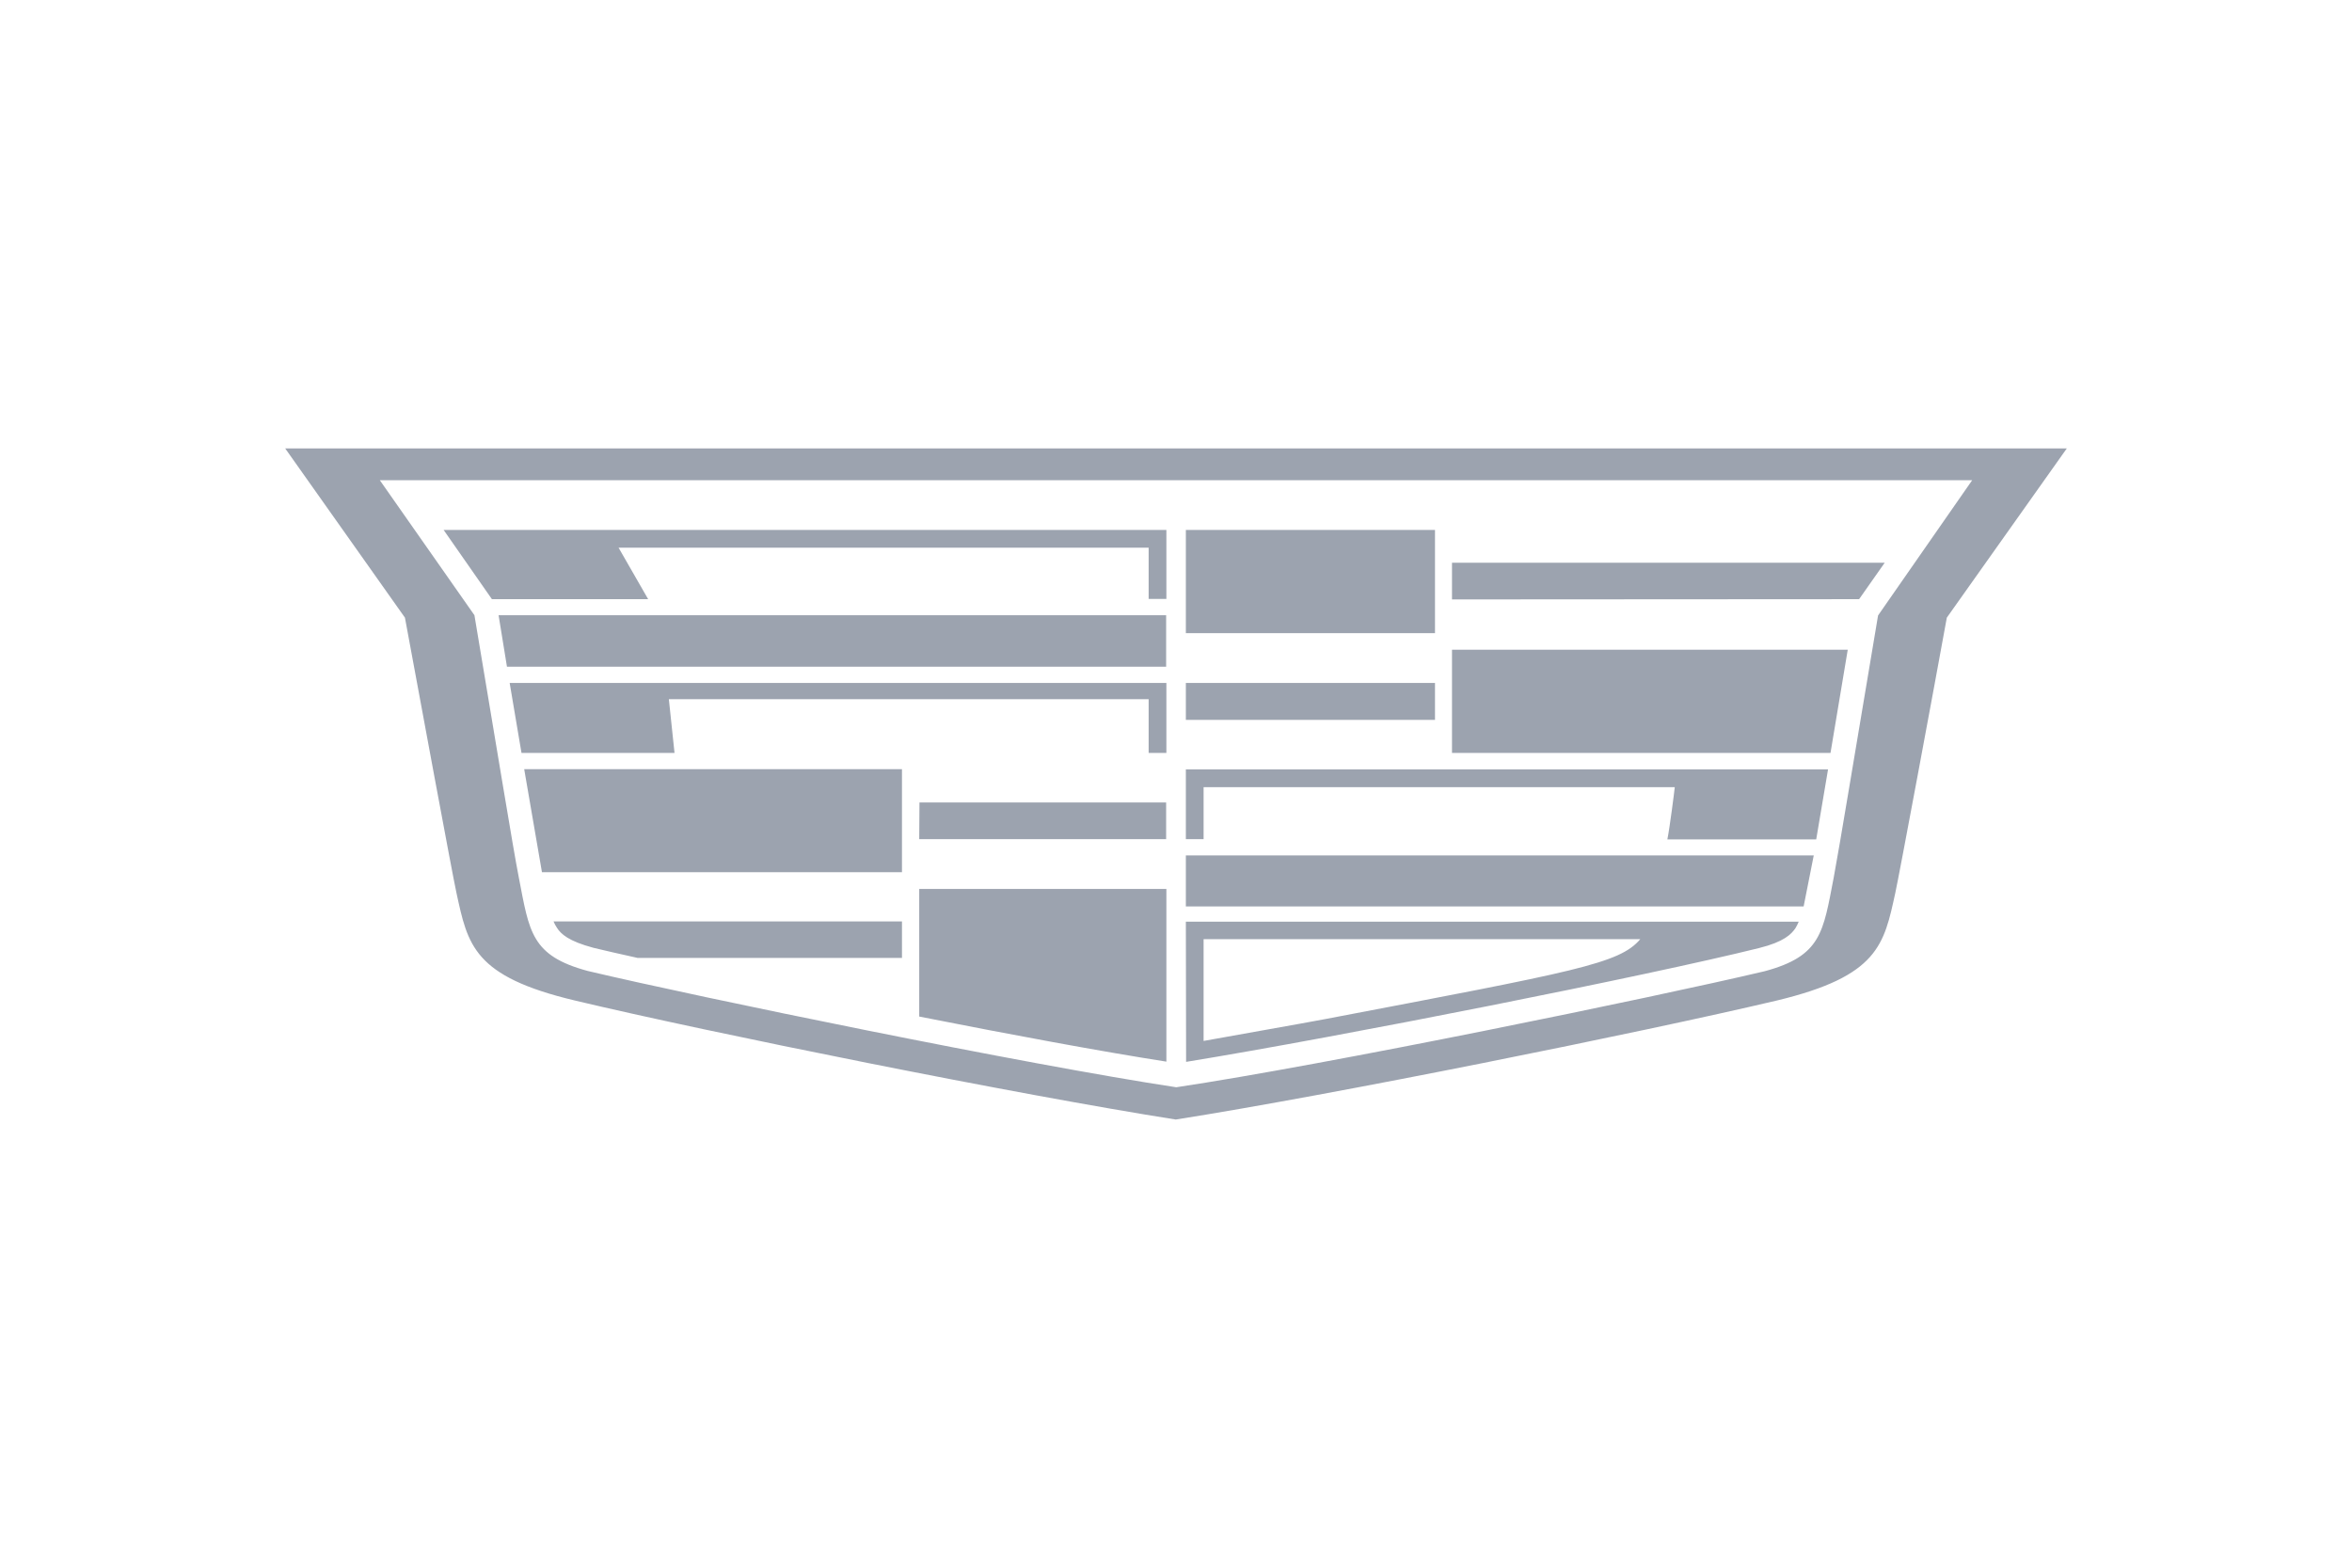
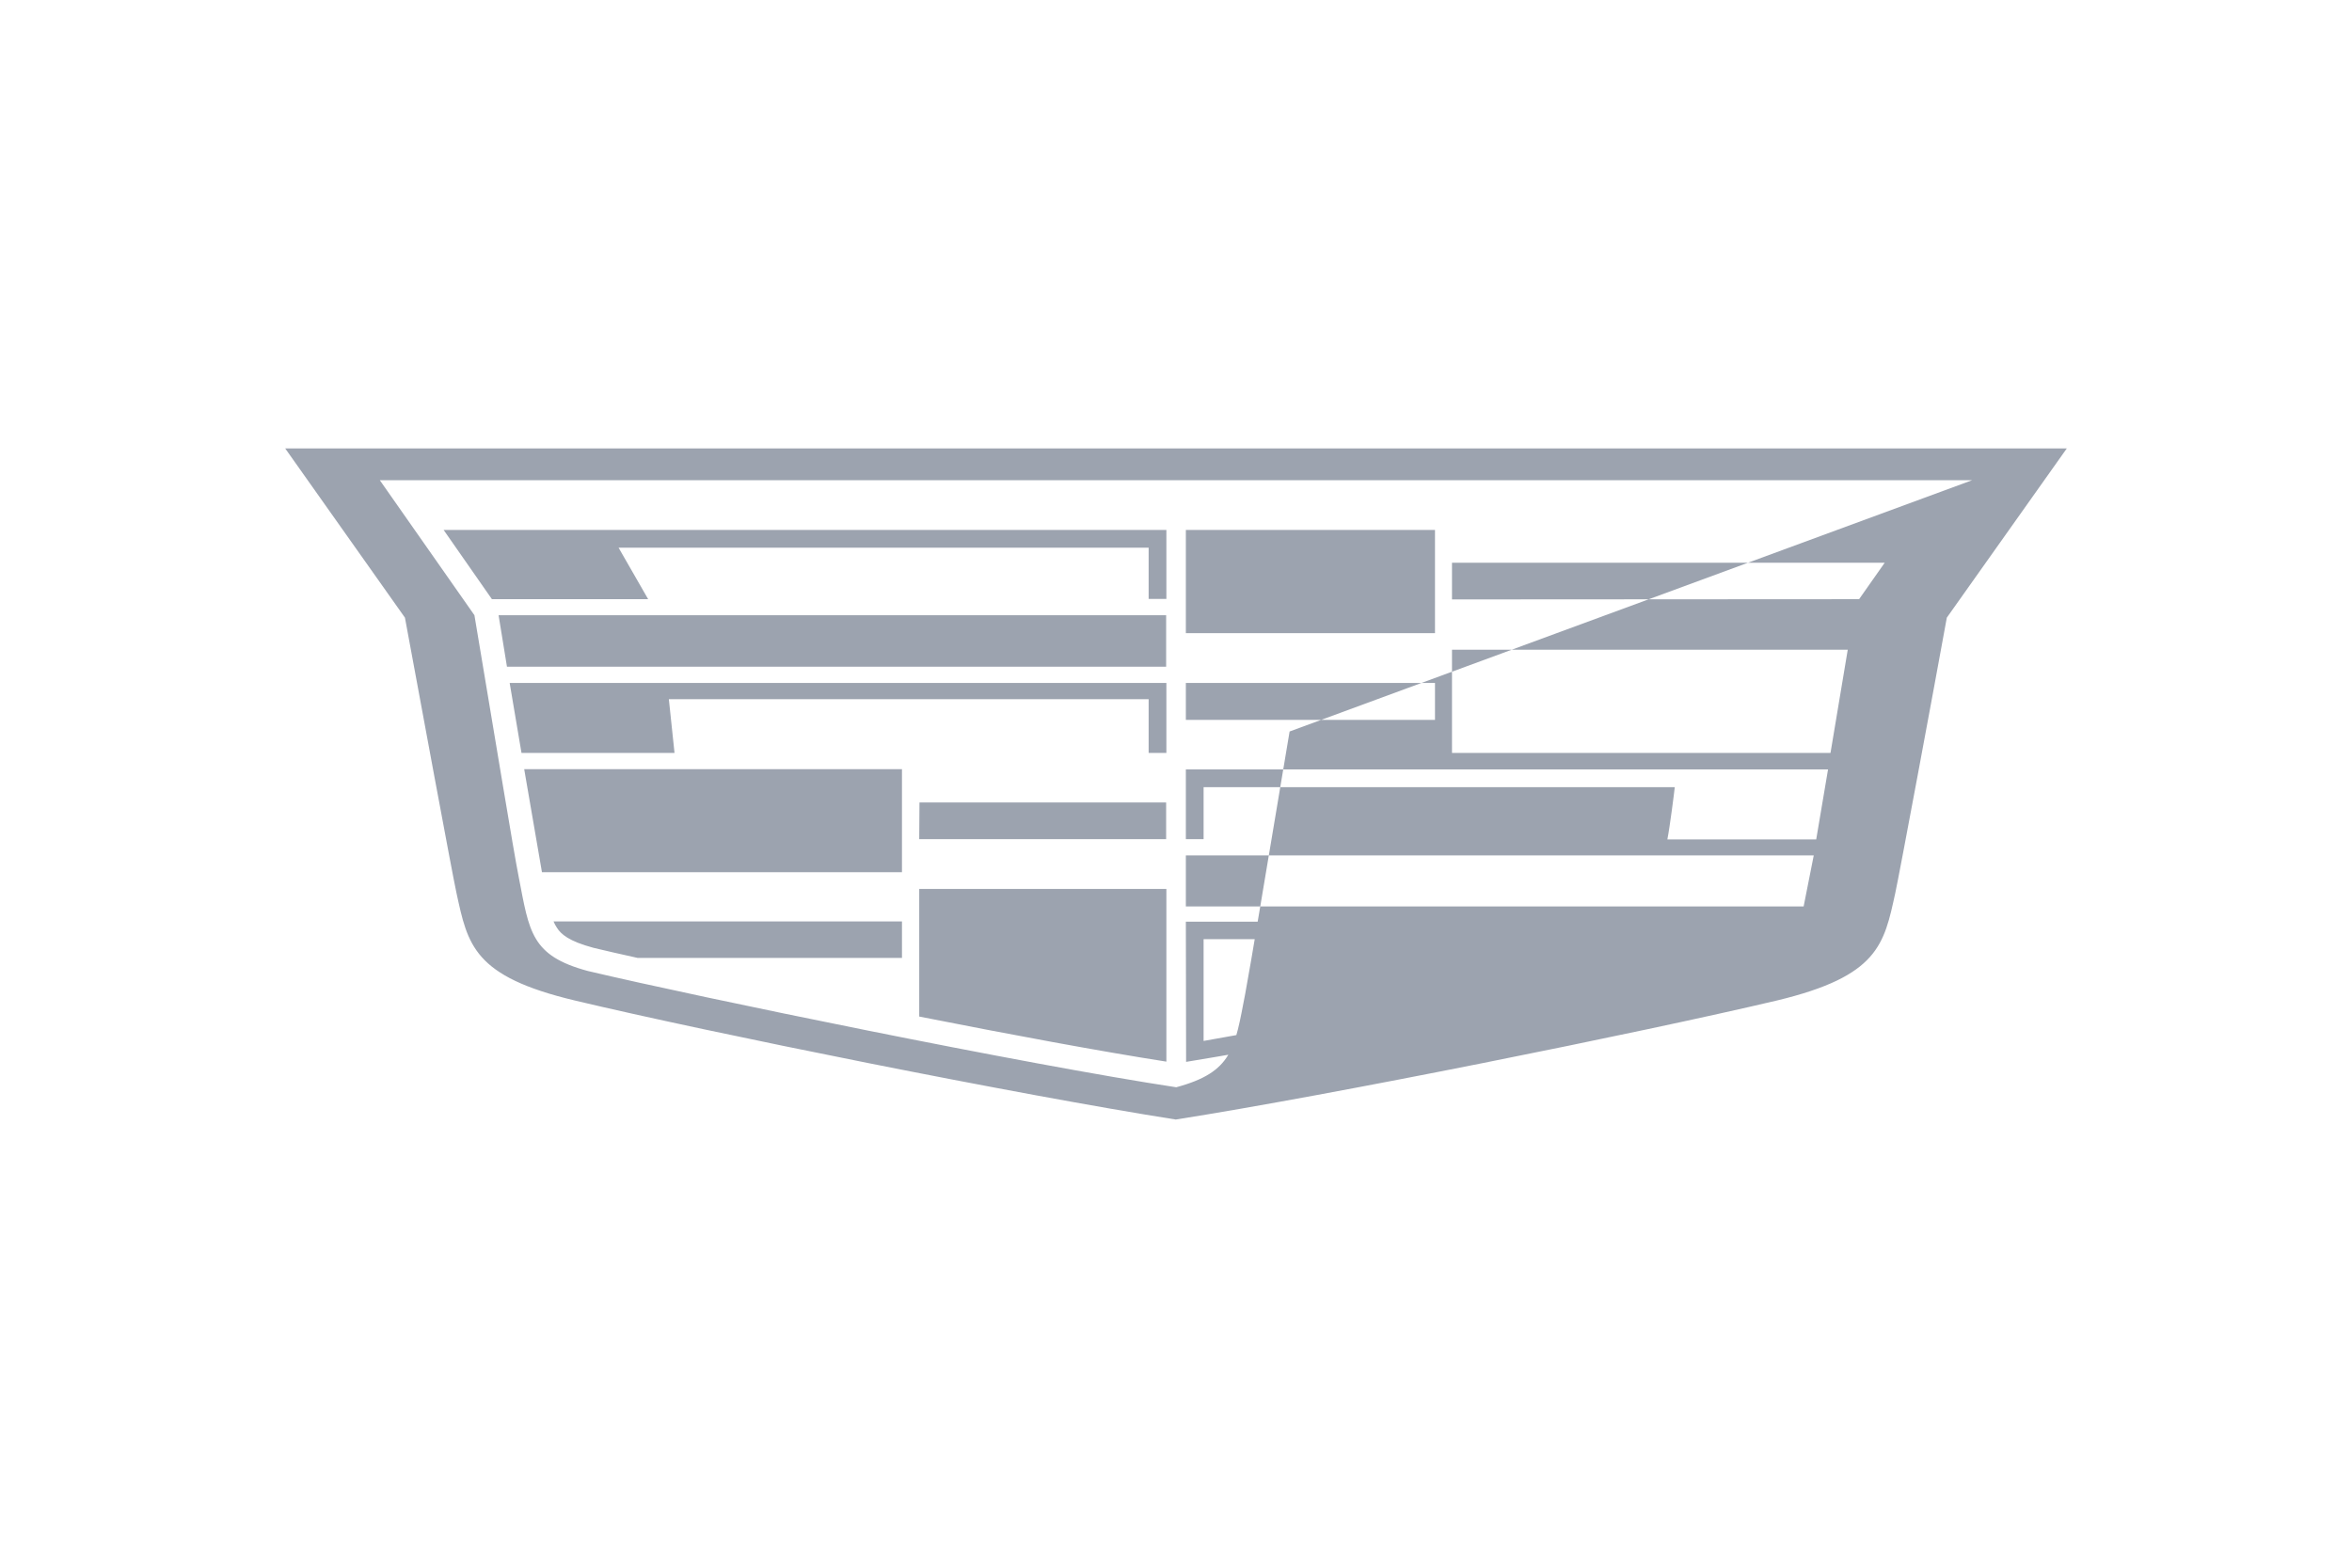
<svg xmlns="http://www.w3.org/2000/svg" version="1.0" id="Layer_1" x="0px" y="0px" viewBox="0 0 919 636.3" style="enable-background:new 0 0 919 636.3;" xml:space="preserve" height="400px" width="600px">
  <g id="CADILLAC_2DCREST">
    <g id="CADILLAC_2DCREST_POS_RGB">
-       <path id="Shape" fill="#9CA3AF" d="M256,305.6h-62.1l-4.8-28.4h266.5v28.4h-7.2v-21.8H253.7L256,305.6z M188,270.6h267.5v-20.9H184.6L188,270.6z     M355.3,340.6h100.2v-14.9H355.4L355.3,340.6z M181.9,243.2h63.4l-12-20.9h215.1v20.8h7.2v-28H162.3L181.9,243.2z M564.6,215.1    H463.5V257h101.1L564.6,215.1z M208.3,376.6c1.6,2.5,4.7,5.4,14.8,8.1c4.9,1.2,10.3,2.4,17.9,4.1h107.3v-14.8H206.9    C207.3,375,207.8,375.8,208.3,376.6L208.3,376.6z M202.2,354h146.1v-41.8H195L202.2,354z M355.3,412.6    c37.4,7.4,74,14.2,100.3,18.3v-70.1H355.3V412.6z M571.5,305.6h153.6l7-41.9H571.5V305.6z M571.5,228.4v14.9l165.2-0.1l10.4-14.8    H571.5z M821,182l-48.7,68.7c-5.3,29.2-19.3,104.4-20.9,111.7c-4.6,21-6.8,33.8-48.1,43.7c-55,13-180.8,38.4-243.9,48.3    c-63.1-9.9-188.9-35.2-243.8-48.3c-41.3-9.8-43.5-22.6-48.1-43.7c-1.6-7.2-15.5-82.5-20.9-111.7L98,182H821z M782.6,194.9H136.4    l38.4,54.8c9.6,57,15.5,93.6,18,106.4c4.3,22.2,5,31.8,28,38c45.6,10.8,178,38,238.8,47.2c60.8-9.1,193.1-36.3,238.8-47.1    c23-6.2,23.7-15.8,28-38c2.4-12.8,8.4-49.4,18-106.4L782.6,194.9z M463.5,340.6h7.2v-21.1h191.2c-0.2,2-2,16.2-3,21.2h60.4    l4.8-28.4H463.5V340.6z M463.5,367.9h250.7l4.1-20.7H463.5V367.9z M564.6,277.2H463.5v15h101.1V277.2z M463.5,374.1h248.7    c-0.4,0.9-0.8,1.8-1.3,2.6c-1.7,2.5-4.7,5.6-14.8,8.1c-45,11.2-168.8,35.8-232.5,46.2L463.5,374.1z M470.7,422.5    c11.5-2.1,39.5-7,49.5-8.9c101.7-19.4,119.2-22.4,127.7-32.4H470.7L470.7,422.5z" />
+       <path id="Shape" fill="#9CA3AF" d="M256,305.6h-62.1l-4.8-28.4h266.5v28.4h-7.2v-21.8H253.7L256,305.6z M188,270.6h267.5v-20.9H184.6L188,270.6z     M355.3,340.6h100.2v-14.9H355.4L355.3,340.6z M181.9,243.2h63.4l-12-20.9h215.1v20.8h7.2v-28H162.3L181.9,243.2z M564.6,215.1    H463.5V257h101.1L564.6,215.1z M208.3,376.6c1.6,2.5,4.7,5.4,14.8,8.1c4.9,1.2,10.3,2.4,17.9,4.1h107.3v-14.8H206.9    C207.3,375,207.8,375.8,208.3,376.6L208.3,376.6z M202.2,354h146.1v-41.8H195L202.2,354z M355.3,412.6    c37.4,7.4,74,14.2,100.3,18.3v-70.1H355.3V412.6z M571.5,305.6h153.6l7-41.9H571.5V305.6z M571.5,228.4v14.9l165.2-0.1l10.4-14.8    H571.5z M821,182l-48.7,68.7c-5.3,29.2-19.3,104.4-20.9,111.7c-4.6,21-6.8,33.8-48.1,43.7c-55,13-180.8,38.4-243.9,48.3    c-63.1-9.9-188.9-35.2-243.8-48.3c-41.3-9.8-43.5-22.6-48.1-43.7c-1.6-7.2-15.5-82.5-20.9-111.7L98,182H821z M782.6,194.9H136.4    l38.4,54.8c9.6,57,15.5,93.6,18,106.4c4.3,22.2,5,31.8,28,38c45.6,10.8,178,38,238.8,47.2c23-6.2,23.7-15.8,28-38c2.4-12.8,8.4-49.4,18-106.4L782.6,194.9z M463.5,340.6h7.2v-21.1h191.2c-0.2,2-2,16.2-3,21.2h60.4    l4.8-28.4H463.5V340.6z M463.5,367.9h250.7l4.1-20.7H463.5V367.9z M564.6,277.2H463.5v15h101.1V277.2z M463.5,374.1h248.7    c-0.4,0.9-0.8,1.8-1.3,2.6c-1.7,2.5-4.7,5.6-14.8,8.1c-45,11.2-168.8,35.8-232.5,46.2L463.5,374.1z M470.7,422.5    c11.5-2.1,39.5-7,49.5-8.9c101.7-19.4,119.2-22.4,127.7-32.4H470.7L470.7,422.5z" />
    </g>
  </g>
</svg>